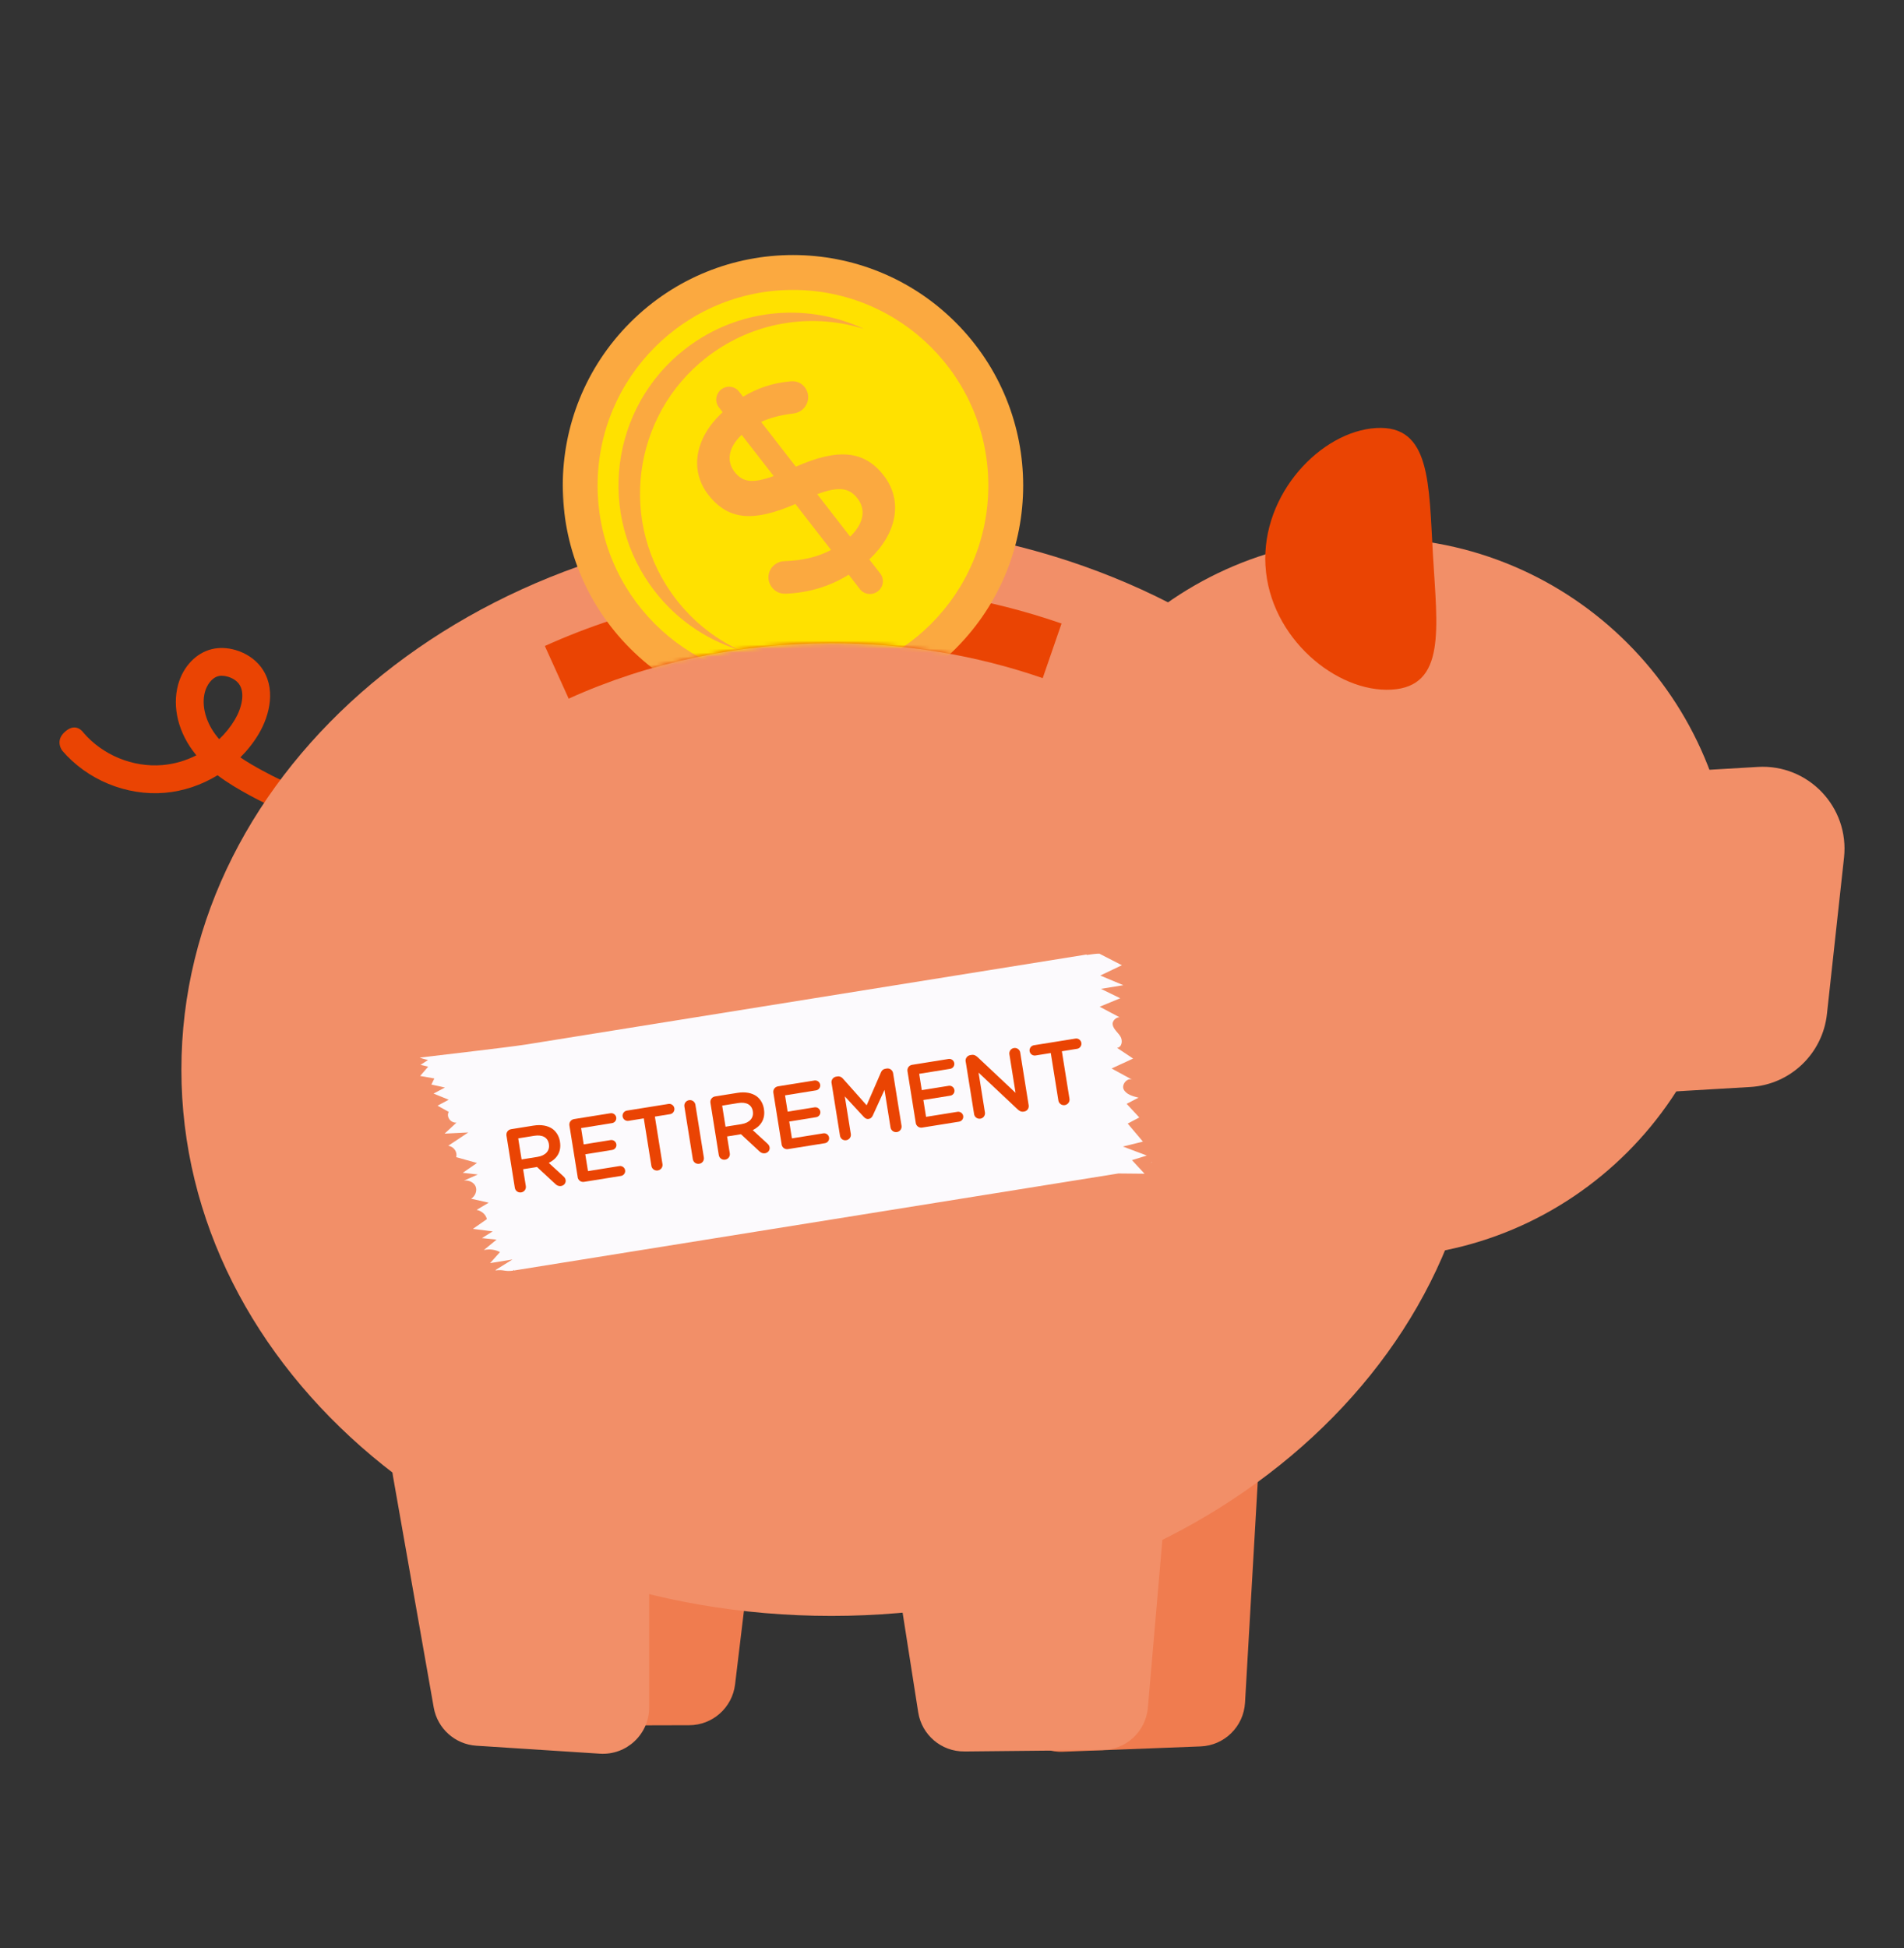
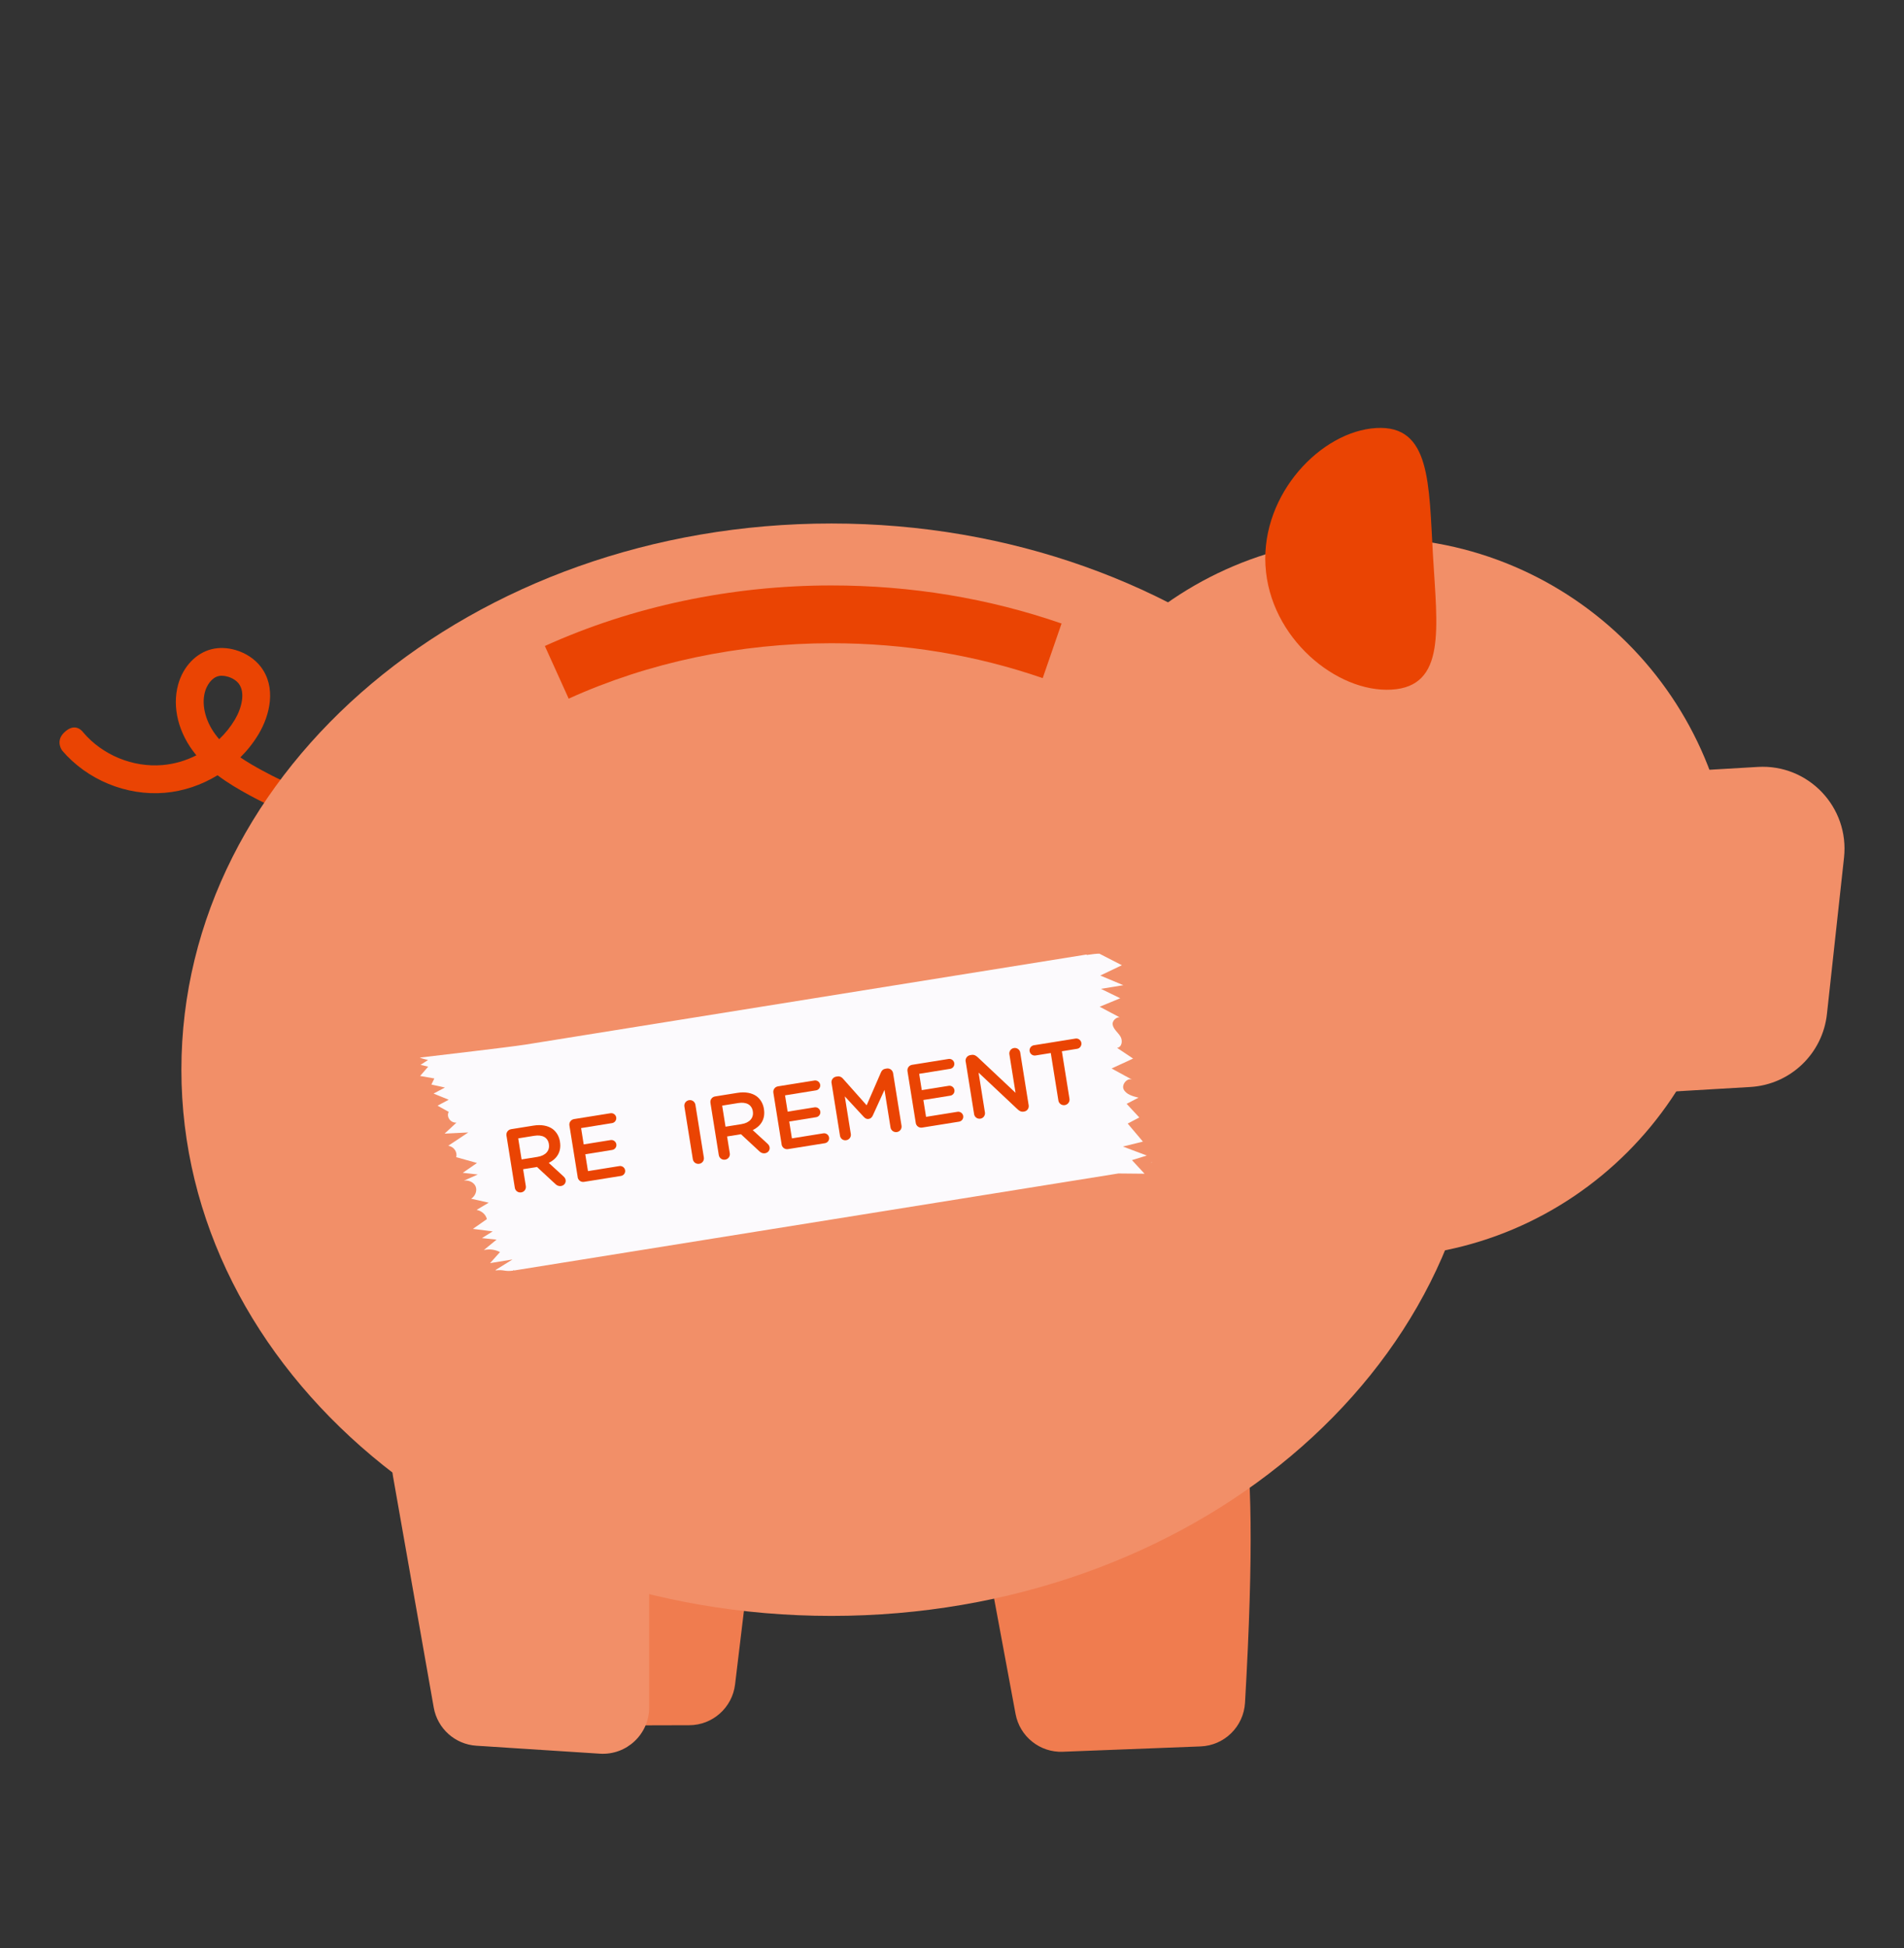
<svg xmlns="http://www.w3.org/2000/svg" width="480" height="491" viewBox="0 0 480 491" fill="none">
  <rect x="0" y="0" width="480" height="491" fill="#333333" stroke="none" />
  <g clip-path="url(#clip0_1149_2)">
    <path d="M346.24 316.911C396.276 316.911 436.838 276.311 436.838 226.228C436.838 176.145 396.276 135.545 346.24 135.545C296.203 135.545 255.641 176.145 255.641 226.228C255.641 276.311 296.203 316.911 346.24 316.911Z" fill="#F28F68" />
    <path fill-rule="evenodd" clip-rule="evenodd" d="M392.292 276.829L441.263 273.949C451.318 273.356 459.475 265.591 460.571 255.573L464.878 216.147C466.266 203.436 455.9 192.533 443.155 193.284L387.586 196.551C376.207 197.219 367.528 206.991 368.196 218.381L370.487 257.42C371.156 268.811 380.918 277.497 392.298 276.829H392.292Z" fill="#F28F68" />
    <path fill-rule="evenodd" clip-rule="evenodd" d="M132.684 434.904L173.755 434.798C179.65 434.781 184.608 430.37 185.311 424.516L192.138 367.828C192.999 360.684 187.262 354.467 180.084 354.755L128.254 356.837C121.667 357.101 116.61 362.767 117.079 369.348L121.011 424.059C121.45 430.182 126.548 434.921 132.684 434.904Z" fill="#F07C4F" />
    <path fill-rule="evenodd" clip-rule="evenodd" d="M120.09 439.965L151.235 441.971C157.962 442.405 163.658 437.062 163.658 430.311V369.986C163.658 363.535 158.431 358.303 151.985 358.303H110.562C103.308 358.303 97.805 364.86 99.065 372.016L109.343 430.334C110.281 435.642 114.717 439.619 120.09 439.965Z" fill="#F28F68" />
-     <path fill-rule="evenodd" clip-rule="evenodd" d="M267.952 441.484L302.666 440.141C308.672 439.906 313.518 435.15 313.87 429.138L317.884 359.499C318.323 351.927 311.544 345.95 304.096 347.341L253.9 356.696C247.566 357.875 243.382 363.974 244.56 370.321L256.022 431.953C257.082 437.654 262.157 441.713 267.946 441.49L267.952 441.484Z" fill="#F07C4F" />
+     <path fill-rule="evenodd" clip-rule="evenodd" d="M267.952 441.484L302.666 440.141C308.672 439.906 313.518 435.15 313.87 429.138C318.323 351.927 311.544 345.95 304.096 347.341L253.9 356.696C247.566 357.875 243.382 363.974 244.56 370.321L256.022 431.953C257.082 437.654 262.157 441.713 267.946 441.49L267.952 441.484Z" fill="#F07C4F" />
    <path d="M21.001 184.609C25.847 190.298 33.477 193.442 40.93 192.82C43.919 192.568 46.843 191.712 49.509 190.357C49.474 190.316 49.439 190.275 49.404 190.234C44.997 184.867 43.321 178.233 44.921 172.491C46.175 167.975 49.421 164.573 53.388 163.605C55.258 163.148 57.332 163.23 59.395 163.828C61.973 164.585 64.223 166.074 65.729 168.028C69.708 173.201 68.073 180.175 65.219 184.972C63.936 187.131 62.371 189.113 60.59 190.879C62.401 192.116 64.329 193.219 66.233 194.251C79.716 201.577 90.405 203.477 98.902 200.04C100.695 199.313 102.734 200.187 103.461 201.982C104.187 203.777 103.314 205.818 101.521 206.545C97.941 207.988 94.126 208.715 90.041 208.715C82.078 208.715 73.095 205.958 62.893 200.416C60.174 198.938 57.408 197.325 54.847 195.383C50.816 197.847 46.239 199.407 41.522 199.806C31.877 200.621 21.962 196.545 15.674 189.16C15.674 189.16 13.911 186.879 16.096 184.691C19.096 181.688 21.001 184.615 21.001 184.615V184.609ZM55.047 170.409C53.359 170.82 52.134 172.691 51.671 174.362C50.704 177.852 51.912 182.222 54.824 185.776C54.97 185.952 55.117 186.122 55.263 186.292C56.793 184.843 58.123 183.189 59.207 181.371C60.936 178.468 61.908 174.532 60.186 172.292C59.576 171.506 58.603 170.884 57.443 170.544C56.898 170.385 56.377 170.303 55.902 170.303C55.597 170.303 55.316 170.339 55.052 170.397L55.047 170.409Z" fill="#EA4403" />
    <path d="M209.6 407.249C300.103 407.249 373.47 345.617 373.47 269.591C373.47 193.564 300.103 131.933 209.6 131.933C119.097 131.933 45.73 193.564 45.73 269.591C45.73 345.617 119.097 407.249 209.6 407.249Z" fill="#F28F68" />
    <path d="M143.366 176.075C163.512 166.937 186.412 162.109 209.599 162.109C228.075 162.109 245.995 165.071 262.865 170.907L267.618 157.141C249.218 150.772 229.693 147.546 209.599 147.546C184.355 147.546 159.381 152.825 137.359 162.807L143.366 176.075Z" fill="#EA4403" />
    <path fill-rule="evenodd" clip-rule="evenodd" d="M319.032 142.589C320.098 160.795 336.998 174.614 350.798 173.804C364.598 172.995 362.33 158.314 361.263 140.108C360.197 121.903 360.736 107.058 346.93 107.873C333.13 108.682 317.959 124.384 319.026 142.589H319.032Z" fill="#EA4403" />
    <mask id="mask0_1149_2" style="mask-type:luminance" maskUnits="userSpaceOnUse" x="138" y="48" width="131" height="129">
-       <path d="M143.366 176.074C163.512 166.936 186.412 162.109 209.599 162.109C228.075 162.109 245.995 165.071 262.865 170.907L268.795 57.596C250.39 51.232 230.865 48 210.771 48C185.527 48 160.553 53.279 138.531 63.261L143.366 176.074Z" fill="white" />
-     </mask>
+       </mask>
    <g mask="url(#mask0_1149_2)">
      <path d="M240.945 163.44C263.61 140.754 263.61 103.974 240.945 81.289C218.281 58.603 181.535 58.603 158.87 81.289C136.206 103.974 136.206 140.754 158.871 163.44C181.535 186.125 218.281 186.125 240.945 163.44Z" fill="#FBA940" />
      <path d="M199.907 171.664C227.108 171.664 249.159 149.592 249.159 122.366C249.159 95.14 227.108 73.068 199.907 73.068C172.706 73.068 150.655 95.14 150.655 122.366C150.655 149.592 172.706 171.664 199.907 171.664Z" fill="#FFE100" />
      <path d="M169.231 149.405C155.448 129.727 160.206 102.589 179.866 88.794C191.357 80.729 205.397 79.01 217.826 82.899C204.196 76.529 187.636 77.427 174.44 86.688C154.78 100.483 150.016 127.622 163.804 147.3C169.529 155.476 177.563 161.077 186.4 163.84C179.731 160.725 173.76 155.869 169.231 149.4V149.405Z" fill="#FBA940" />
      <path d="M181.841 98.136C183.247 97.04 185.234 97.292 186.324 98.699L187.326 99.99C191.105 97.708 194.908 96.541 198.934 96.142C200.282 95.943 201.788 96.183 202.884 97.591C204.296 99.415 203.927 101.96 202.104 103.38C201.518 103.837 200.792 104.119 199.93 104.219C196.918 104.582 194.24 105.251 191.879 106.336L200.633 117.615C211.287 112.911 217.885 113.527 222.766 119.809C227.782 126.272 226.065 134.483 219.156 140.988L221.893 144.513C222.989 145.921 222.737 147.903 221.33 149C219.924 150.097 217.879 149.892 216.789 148.484L213.964 144.842C209.195 147.798 203.915 149.358 198.377 149.616C196.877 149.745 195.559 149.264 194.604 148.026C193.191 146.202 193.502 143.698 195.324 142.284C196.028 141.739 196.918 141.422 197.762 141.422C202.069 141.275 205.819 140.525 209.505 138.601L200.522 127.029C190.22 131.463 183.722 131.334 178.565 124.694C173.684 118.407 175.301 110.184 182.181 103.884L181.226 102.653C180.13 101.245 180.44 99.216 181.847 98.119L181.841 98.136ZM195.049 119.99L186.974 109.591C183.493 112.864 183.165 116.325 185.169 118.905C187.085 121.375 189.388 122.031 195.043 119.984L195.049 119.99ZM206.024 124.554L214.328 135.246C217.767 131.914 218.359 128.436 216.168 125.615C214.158 123.029 211.638 122.448 206.024 124.554Z" fill="#FBA940" />
    </g>
-     <path fill-rule="evenodd" clip-rule="evenodd" d="M243.135 441.414L277.872 441.062C283.885 441.003 288.865 436.381 289.381 430.387L295.382 360.889C296.032 353.335 289.434 347.164 281.945 348.343L231.504 356.256C225.134 357.253 220.78 363.229 221.782 369.605L231.48 431.536C232.377 437.267 237.334 441.466 243.13 441.408L243.135 441.414Z" fill="#F28F68" />
    <path d="M290.236 293.039C290.295 293.016 290.348 292.998 290.406 292.975L290.289 292.91C290.271 292.951 290.254 292.992 290.236 293.039Z" fill="#FCFAFD" />
    <path d="M281.628 264.088C282.911 263.865 283.07 262.17 282.431 261.167C281.792 260.17 280.69 259.366 280.497 258.217C280.345 257.302 281.417 256.299 282.249 256.381C280.573 255.495 278.903 254.61 277.227 253.724C278.956 253.009 280.685 252.299 282.413 251.583C280.79 250.791 279.167 250 277.544 249.214C279.425 248.909 281.306 248.598 283.187 248.293C281.247 247.483 277.38 245.859 277.38 245.859L282.823 243.26C282.823 243.26 279.513 241.542 277.315 240.433L277.227 240.351C276.589 240.328 275.399 240.463 273.946 240.68L273.928 240.562L132.46 263.267C127.667 264 110.726 265.941 105.921 266.528L105.827 266.546C106.548 266.856 107.919 267.138 107.919 267.138L106.021 268.37C106.021 268.37 107.304 268.675 107.943 268.827C107.269 269.607 106.589 270.387 105.915 271.167C107.11 271.379 108.306 271.59 109.501 271.801C109.249 272.311 109.003 272.821 108.751 273.332C109.888 273.584 111.031 273.836 112.167 274.088C111.212 274.593 110.257 275.103 109.302 275.607C110.574 276.124 111.845 276.64 113.117 277.156C112.179 277.654 111.242 278.153 110.304 278.657C111.242 279.179 112.185 279.701 113.123 280.223C112.455 281.461 113.597 283.045 115.08 282.927C114.084 283.854 113.082 284.775 112.085 285.702C114.078 285.602 116.07 285.502 118.057 285.402C116.369 286.523 114.681 287.643 112.994 288.763C114.406 288.951 115.379 290.347 114.998 291.631C116.75 292.118 118.502 292.611 120.248 293.098C119.059 293.925 117.863 294.746 116.674 295.573C117.934 295.714 119.193 295.86 120.453 296.001C119.287 296.517 118.115 297.039 116.949 297.555C118.203 297.35 119.498 297.995 119.92 299.045C120.336 300.089 119.838 301.432 118.772 302.107C120.248 302.441 121.731 302.77 123.207 303.104C122.188 303.708 121.174 304.312 120.154 304.922C121.432 305.157 122.475 306.089 122.744 307.245C121.573 308.066 120.395 308.887 119.223 309.708C120.887 309.919 122.551 310.13 124.209 310.342C123.307 310.905 122.399 311.468 121.496 312.031C122.727 312.16 123.957 312.289 125.188 312.418C124.122 313.292 123.049 314.166 121.983 315.04C123.383 314.729 124.872 314.922 126.049 315.556C125.217 316.483 124.385 317.409 123.553 318.336C125.411 318.031 127.274 317.732 129.132 317.427V317.462C127.749 318.324 126.366 319.186 124.977 320.043L124.93 320.172C127.175 319.92 127.092 320.518 129.337 320.23C129.413 320.172 129.477 320.113 129.554 320.055L129.577 320.195L281.95 295.743C284.148 295.749 286.339 295.772 288.537 295.807C287.482 294.664 286.427 293.526 285.367 292.382C286.615 291.995 287.863 291.614 289.111 291.227C287.107 290.47 285.097 289.713 283.093 288.957C284.769 288.54 286.451 288.13 288.127 287.713C286.849 286.2 285.572 284.681 284.294 283.168C285.267 282.658 286.246 282.141 287.218 281.631C286.152 280.487 285.091 279.338 284.025 278.194C285.021 277.678 286.023 277.156 287.019 276.64C285.542 276.288 283.89 275.801 283.275 274.546C282.659 273.291 284.3 271.402 285.548 272.176C283.779 271.214 282.009 270.247 280.233 269.285C282.038 268.452 283.849 267.619 285.654 266.786C284.312 265.889 282.97 264.991 281.628 264.094V264.088Z" fill="#FCFAFD" />
    <path d="M127.685 286.206C127.556 285.415 128.072 284.711 128.857 284.582L134.5 283.678C136.486 283.362 138.139 283.696 139.311 284.529C140.283 285.256 140.946 286.353 141.168 287.731V287.778C141.578 290.306 140.36 292.077 138.344 293.075L141.977 296.406C142.305 296.705 142.528 296.969 142.598 297.397C142.721 298.166 142.153 298.787 141.473 298.899C140.84 298.998 140.389 298.77 140.002 298.394L135.379 294.107L131.88 294.67L132.56 298.916C132.683 299.685 132.173 300.394 131.406 300.512C130.615 300.641 129.912 300.125 129.788 299.356L127.685 286.212V286.206ZM135.555 291.55C137.541 291.233 138.637 289.989 138.379 288.388V288.341C138.104 286.646 136.732 285.919 134.681 286.247L130.644 286.898L131.494 292.207L135.555 291.555V291.55Z" fill="#EA4403" />
    <path d="M145.639 296.67L143.553 283.66C143.424 282.869 143.94 282.165 144.725 282.036L153.907 280.564C154.587 280.458 155.237 280.933 155.349 281.608C155.46 282.306 154.985 282.939 154.306 283.05L146.495 284.306L147.151 288.417L153.942 287.326C154.622 287.221 155.273 287.69 155.384 288.394C155.489 289.074 155.015 289.707 154.341 289.813L147.549 290.904L148.229 295.15L156.152 293.878C156.825 293.772 157.482 294.241 157.593 294.922C157.704 295.62 157.23 296.253 156.55 296.365L147.25 297.854C146.459 297.983 145.756 297.467 145.627 296.675L145.639 296.67Z" fill="#EA4403" />
-     <path d="M162.293 281.86L158.455 282.476C157.734 282.593 157.072 282.095 156.961 281.397C156.849 280.699 157.318 280.018 158.039 279.901L168.534 278.218C169.231 278.106 169.893 278.605 170.005 279.303C170.116 280.001 169.647 280.681 168.95 280.793L165.094 281.414L167.01 293.385C167.133 294.154 166.6 294.863 165.832 294.987C165.065 295.11 164.338 294.599 164.215 293.831L162.299 281.86H162.293Z" fill="#EA4403" />
    <path d="M172.536 278.874C172.413 278.106 172.923 277.396 173.714 277.273C174.481 277.15 175.19 277.66 175.313 278.429L177.441 291.708C177.564 292.476 177.054 293.186 176.286 293.303C175.495 293.432 174.792 292.916 174.663 292.153L172.536 278.874Z" fill="#EA4403" />
    <path d="M179.105 277.953C178.976 277.162 179.491 276.458 180.277 276.329L185.92 275.425C187.906 275.109 189.559 275.443 190.731 276.276C191.703 277.003 192.365 278.1 192.588 279.478V279.525C192.998 282.053 191.78 283.825 189.764 284.822L193.397 288.153C193.725 288.452 193.948 288.716 194.018 289.144C194.141 289.913 193.573 290.534 192.893 290.646C192.26 290.746 191.809 290.517 191.422 290.141L186.799 285.854L183.3 286.417L183.98 290.663C184.103 291.432 183.593 292.136 182.826 292.259C182.035 292.388 181.331 291.872 181.208 291.103L179.105 277.959V277.953ZM186.969 283.297C188.955 282.98 190.051 281.737 189.793 280.135V280.088C189.518 278.393 188.146 277.666 186.095 277.994L182.058 278.646L182.908 283.954L186.969 283.303V283.297Z" fill="#EA4403" />
    <path d="M197.053 288.418L194.967 275.408C194.838 274.617 195.354 273.913 196.139 273.784L205.321 272.312C206.001 272.206 206.652 272.681 206.763 273.356C206.874 274.054 206.4 274.687 205.72 274.798L197.909 276.054L198.565 280.165L205.356 279.074C206.036 278.969 206.687 279.438 206.798 280.142C206.903 280.822 206.429 281.456 205.755 281.561L198.963 282.652L199.643 286.899L207.566 285.626C208.245 285.52 208.896 285.989 209.007 286.67C209.118 287.368 208.644 288.001 207.964 288.113L198.665 289.602C197.873 289.731 197.17 289.215 197.041 288.423L197.053 288.418Z" fill="#EA4403" />
    <path d="M209.629 272.962C209.506 272.194 210.015 271.467 210.801 271.338L211.094 271.291C211.703 271.191 212.16 271.443 212.5 271.83L218.483 278.564L222.087 270.27C222.303 269.748 222.673 269.431 223.235 269.343L223.528 269.296C224.319 269.167 225.028 269.707 225.151 270.469L227.273 283.707C227.396 284.476 226.886 285.185 226.095 285.309C225.351 285.426 224.618 284.898 224.501 284.153L222.983 274.669L220.053 281.092C219.831 281.59 219.514 281.919 218.999 282.001C218.5 282.083 218.096 281.866 217.733 281.461L212.975 276.317L214.492 285.784C214.615 286.552 214.1 287.238 213.332 287.362C212.564 287.485 211.885 286.992 211.762 286.224L209.64 272.962H209.629Z" fill="#EA4403" />
    <path d="M230.865 282.992L228.779 269.983C228.65 269.191 229.165 268.488 229.95 268.359L239.133 266.886C239.813 266.775 240.463 267.25 240.574 267.93C240.686 268.628 240.211 269.262 239.531 269.373L231.726 270.628L232.382 274.74L239.174 273.649C239.854 273.543 240.504 274.013 240.615 274.716C240.721 275.397 240.246 276.03 239.572 276.136L232.781 277.227L233.461 281.473L241.383 280.201C242.057 280.089 242.713 280.564 242.825 281.245C242.936 281.943 242.461 282.576 241.781 282.687L232.482 284.177C231.691 284.306 230.988 283.79 230.859 283.004L230.865 282.992Z" fill="#EA4403" />
    <path d="M243.434 267.537C243.311 266.769 243.821 266.042 244.612 265.913L244.905 265.866C245.585 265.754 246.018 266.036 246.481 266.446L256.021 275.414L254.468 265.702C254.345 264.957 254.861 264.247 255.605 264.13C256.373 264.007 257.082 264.517 257.199 265.262L259.326 278.541C259.449 279.309 258.963 280.013 258.195 280.136L258.084 280.154C257.428 280.259 256.971 279.984 256.508 279.549L246.698 270.329L248.304 280.359C248.421 281.104 247.911 281.813 247.167 281.931C246.399 282.054 245.69 281.544 245.573 280.799L243.452 267.537H243.434Z" fill="#EA4403" />
    <path d="M264.899 265.39L261.06 266.006C260.34 266.124 259.677 265.625 259.566 264.927C259.455 264.229 259.924 263.549 260.644 263.431L271.139 261.748C271.837 261.637 272.499 262.135 272.61 262.833C272.721 263.531 272.253 264.211 271.555 264.323L267.7 264.945L269.616 276.916C269.739 277.684 269.206 278.394 268.438 278.517C267.67 278.64 266.944 278.13 266.821 277.367L264.904 265.396L264.899 265.39Z" fill="#EA4403" />
  </g>
  <defs>
    <clipPath id="clip0_1149_2">
      <rect width="450" height="394" fill="white" transform="translate(15 48)" />
    </clipPath>
  </defs>
</svg>